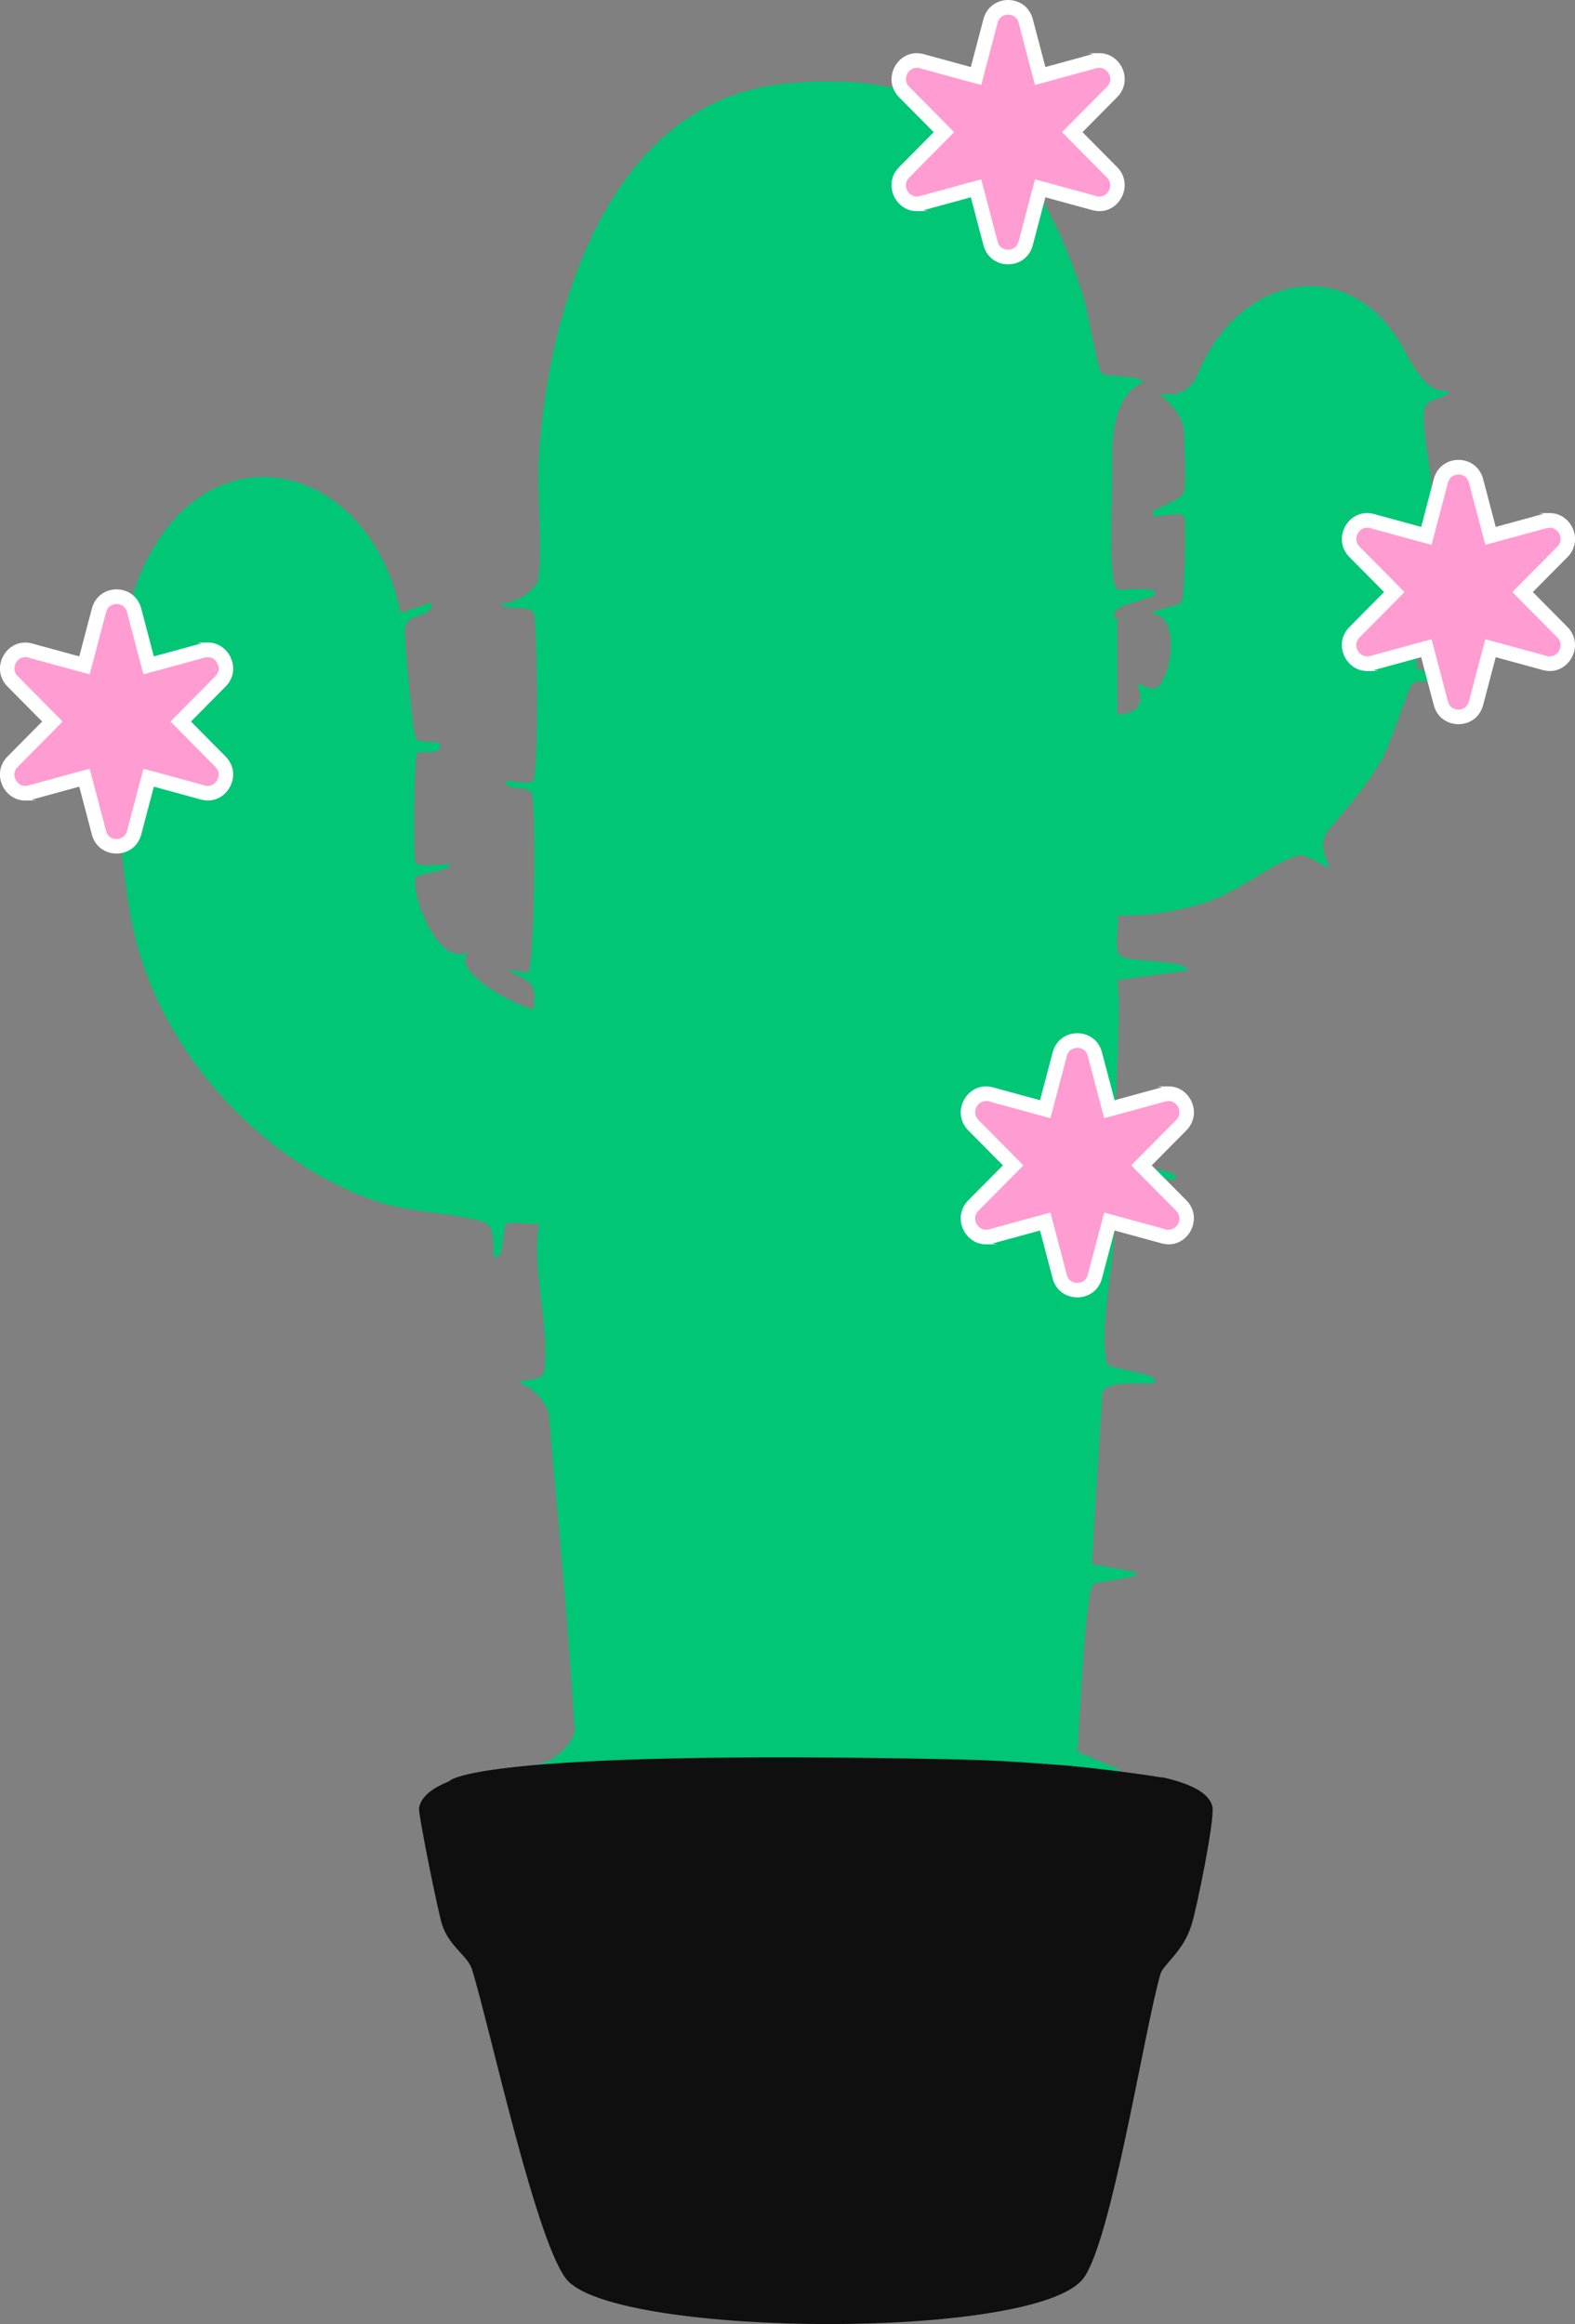
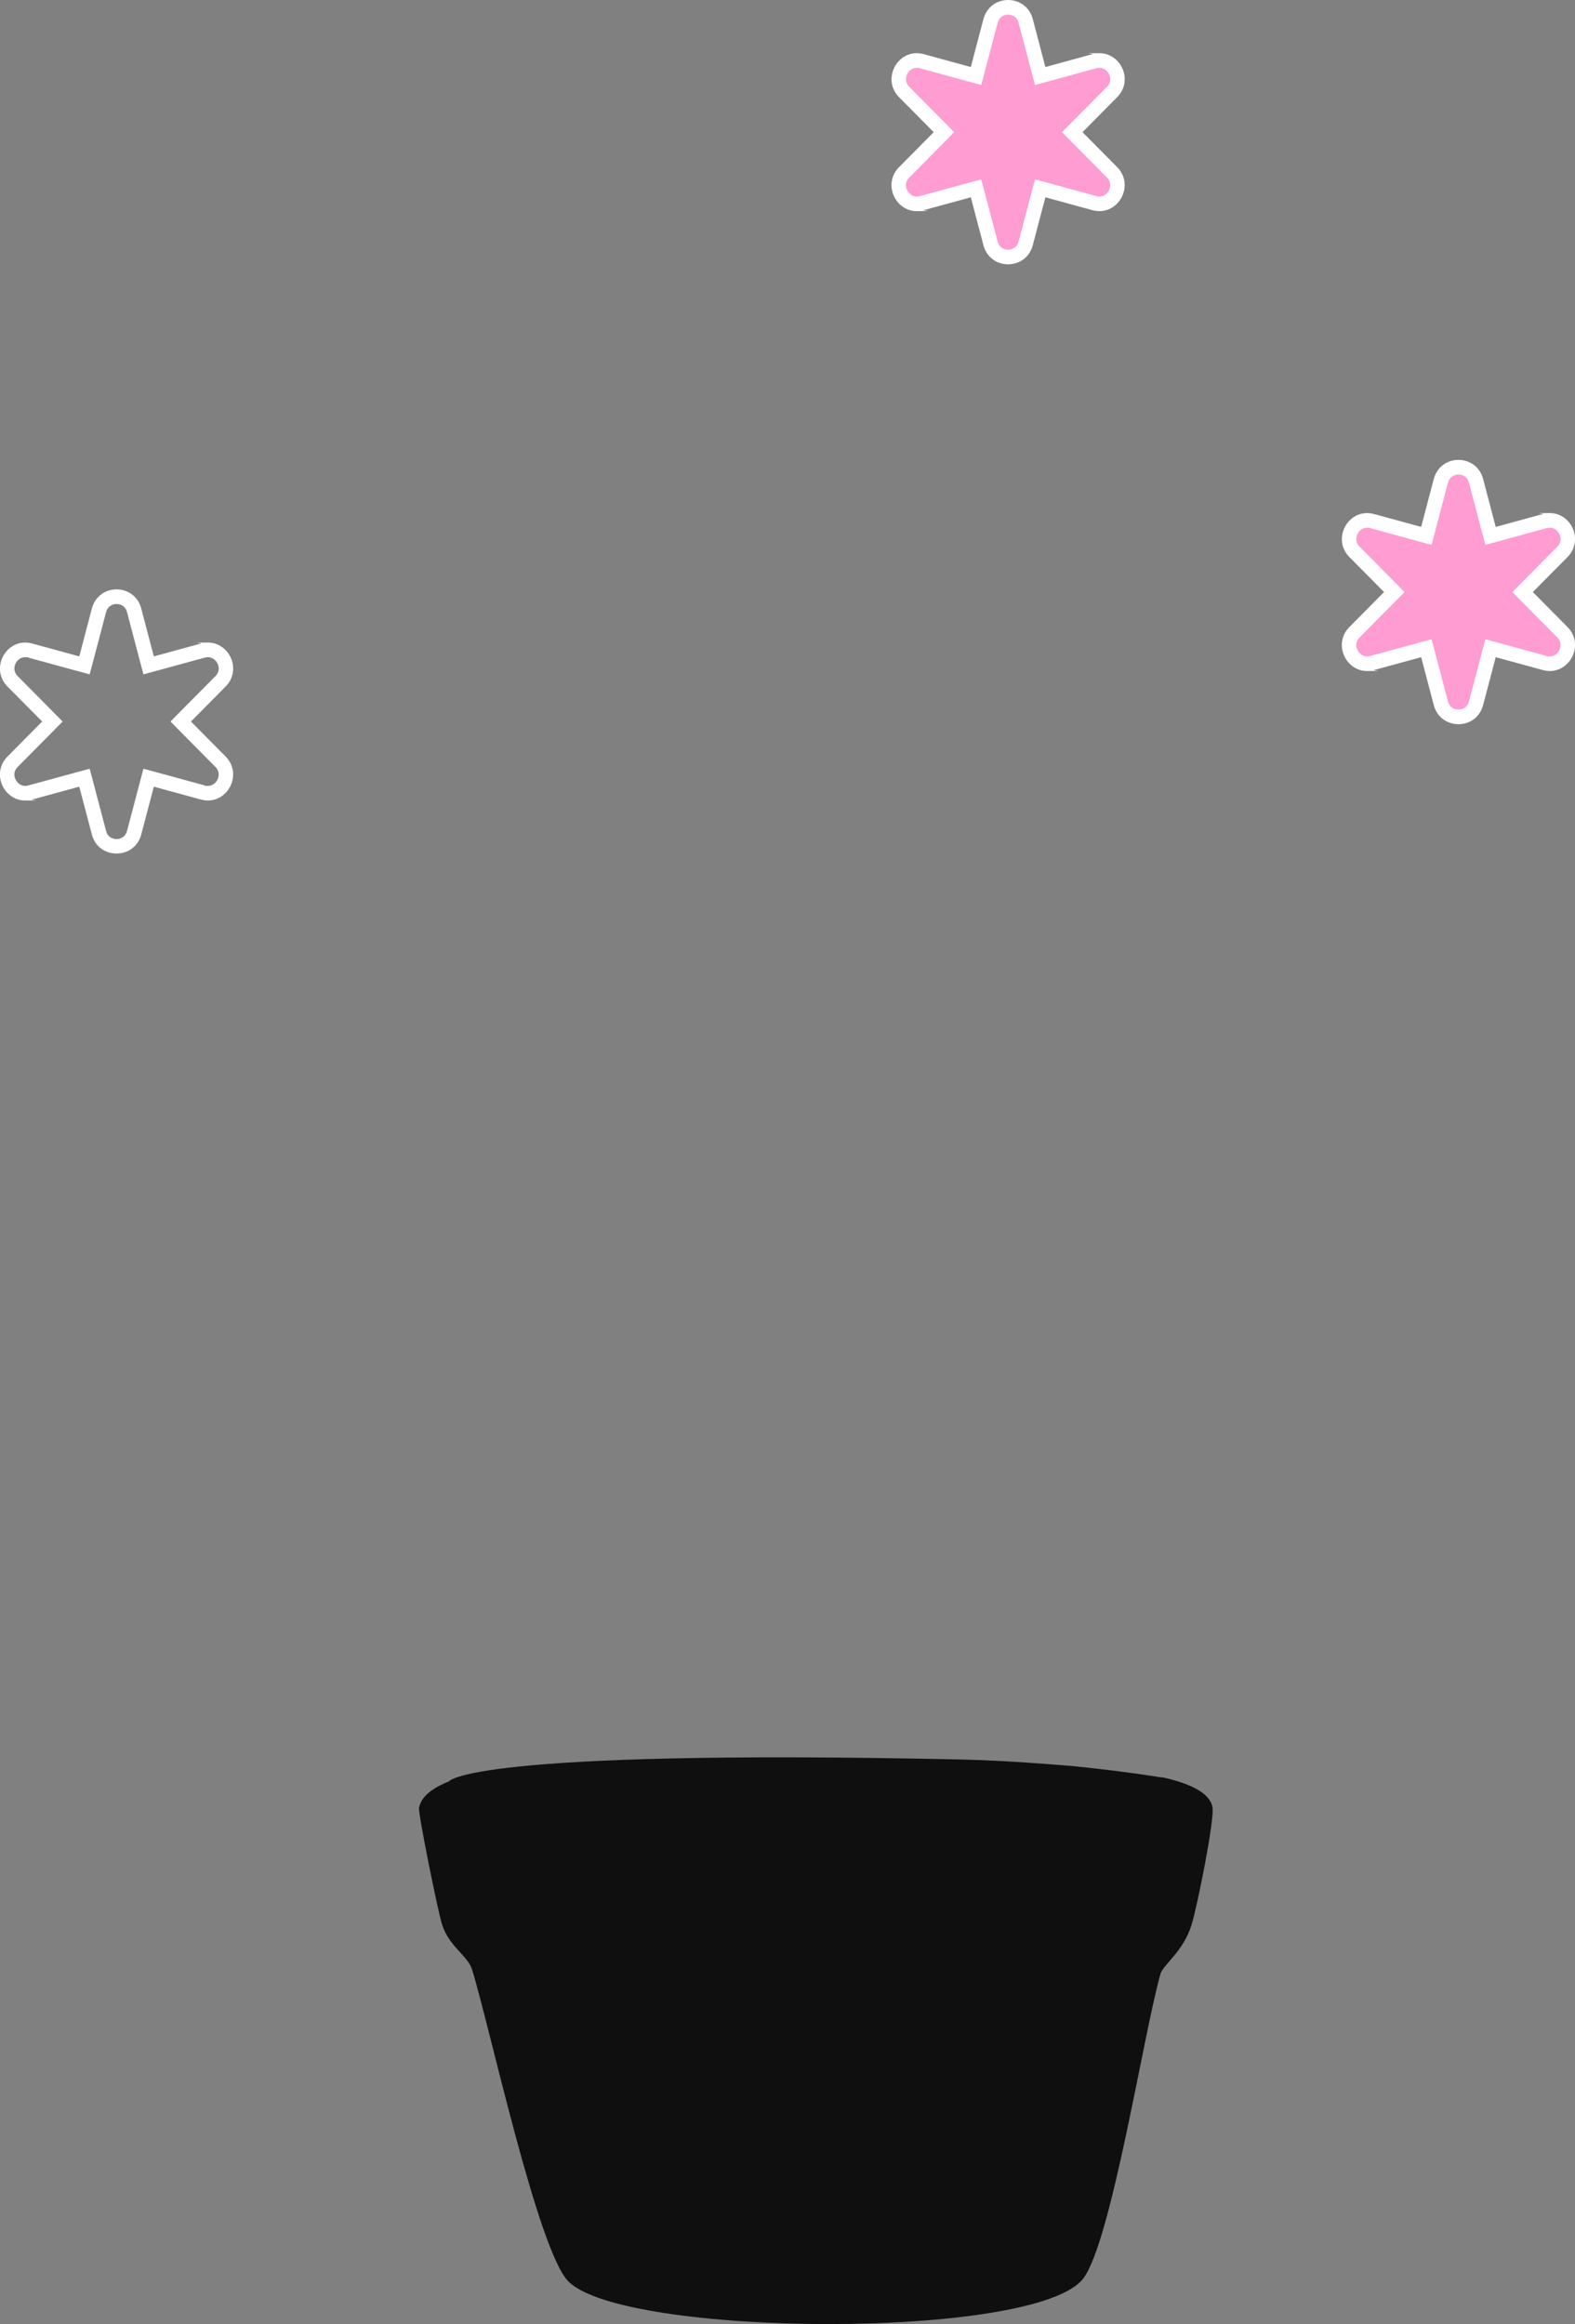
<svg xmlns="http://www.w3.org/2000/svg" viewBox="0 0 1001.3 1477.3" data-name="Layer 1" id="uuid-36b05a39-0195-431d-8764-f5de39becfc1">
  <rect x="0" y="0" width="1001.3" height="1477.3" fill="#808080" stroke="none" />
  <g>
-     <path style="fill: #00c675;" d="M710.3,454.2c22.6-1.3,12-18.5,13.1-19.5.7-.8,6.3,3.8,10.7,2.8,9.4-2.1,18-45.4-1.4-47.4,0-2.8,16.3-4.4,18.4-7.5,2-3,3.1-49.2,1.8-53.9-1.1-4.1-18,.3-19.5-.8-5.5-4.2,18.3-9,19.4-15.5,1.7-9.3,0-25.4,0-35.9s-5.3-16.5-15.7-26.4c13.9,2.7,20.8-3.8,24.8-13.4,25.6-61.9,96.3-77.3,130.4-15,6.2,11.4,15.3,29.5,28.5,26.4.7,5.9-14.5,4.1-15.3,12-2.1,19.5,8.3,47.1,3.4,68.6l18.6,5.8-17.9,4.7-9.4,84.7,16,9.6c-3.9,0-15.6-1.8-18.6,1.4-2.3,2.4-13.5,38-19.7,48.8-7.7,13.4-19.3,27.4-29.4,39.2-7.5,8.6-10.4,12.3-3.1,29-4.8-2-15.5-9.6-21-7.9-15.5,4.7-37.7,23.2-58.5,29.8-17.4,5.5-37.1,8.9-55.4,8.1,1,7.2-1.8,17.7.4,24,2.4,6.8,42.5,3.1,44.3,10.9l-44.9,6.2c3.9,18.9-5.2,105.7,1.7,115.6,1.4,2,42.6,5.1,35,10.9-2.1,1.7-40.2-4.4-39.8,6.9,6.6,31.1-10,82.5-3.4,110.4,1,3.8,37.3,6.1,29.4,12.3-2,1.6-33.2-3.4-32.5,7.9l-6.6,107.1,29.1,5.4c-2.4,4.8-25.6,5.2-28.1,7.5-5.3,4.5-8.9,91.7-10.1,106.4l27.3,11.6c-2.8,5.1-26.9-2.1-29.5,1.7-5.2,7.8-.4,37.3-12.7,46.1-3.7,2.7-40.6,5.9-48.9,6.4-58.8,3.1-136.8,3.2-195.6,0-14.9-.8-34.9-3.5-48.8-6.5-11.3-11.3-.1-46.6-17.9-49l-19.8-2.5c10.1,2,26.7-13.8,26.2-21.8-3.9-65.6-10.5-133.1-16.3-199-.7-8.5-10.3-18.9-18.8-21.2.1-3.3,15-.4,15.9-8.1,3.5-28.4-8.3-63.5-3.5-93.3-6.3.8-15-1.6-20.7,0-2.5.7-1,25.2-8,20.6-.3-.3,1.1-18.7-5.1-21.1-15.2-6.1-46.8-6.2-68.1-13.3-71.4-23.7-133.9-90.5-153.7-164-14.6-54.6-19.7-180.8,1-232.2,40.4-100.9,147.5-75.9,166.6,21.8l19.7-6.6c1.4,10.9-17.2,5.4-16.9,18,.3,11.7,4.4,58.5,6.8,68.3.8,3.3,15,1,15.7,4,1.5,7.4-13.5,3.5-14.8,5.4-2,2.8-2.4,62.9-1.1,69.3.7,3.5,19.5,1,22.1,1.3-.1,5.2-21.4,5.4-22.1,9.2-2.1,10.9,14.5,56.8,33.9,46.5-13.4,13.9,39.2,38.3,41.2,36,3-17.8-3.8-17-16.2-24.5l12.9,1.7c4.1-4,5.3-109.8,2-114.5-3.2-4.4-17-1-16.3-7.1,3.5-.8,17.2,3,17.9-1.1,3.1-17.7,2.3-85,.3-104.5-.8-7.9-21.4-1.8-20.8-7.6,7.9,1.1,22.6-8.9,23.3-15.3,3-24.6-1.1-52.7.4-77.9,5.6-94.4,45.3-225.2,155-236.8,109.7-11.6,160.6,39.7,190.8,134.1,3.2,10,8.9,45.1,11.8,49.3,2.7,3.8,24,.8,26.7,6.2-19.3,7.9-20.2,36-19.8,52.9.3,12.6-3,74.5,3,78.6,2.1,1.4,30.5-3.1,23.2,4.4-.7.7-19.5,5.2-23.3,8.5-4.2,3.7.3,5.4.3,6.5v60.4h.1Z" />
    <g>
-       <path style="fill: #ff9cd2;" d="M684.9,820.2c-4.3,0-9.5-2.2-11.2-8.7l-9.2-34.9-34.4,9.4c-1.1.3-2.2.5-3.3.5-4.5,0-8.6-2.9-10.5-7.4-1.8-4.5-.8-9.2,2.6-12.7l25.3-25.5-25.3-25.5c-3.4-3.5-4.4-8.2-2.6-12.7,1.8-4.5,6-7.4,10.5-7.4s2.1.2,3.3.5l34.4,9.4,9.2-34.9c1.7-6.4,6.9-8.7,11.2-8.7s9.5,2.3,11.2,8.7l9.2,34.9,34.4-9.4c1.1-.3,2.2-.5,3.3-.5,4.5,0,8.6,2.9,10.5,7.4,1.8,4.5.8,9.2-2.6,12.7l-25.3,25.5,25.3,25.5c3.4,3.5,4.4,8.2,2.6,12.7-1.8,4.5-6,7.4-10.5,7.4s-2.1-.2-3.3-.5l-34.4-9.4-9.2,34.9c-1.7,6.4-6.9,8.7-11.2,8.7Z" />
-       <path style="fill: #fff;" d="M684.9,666c1.2,0,5.5.4,6.7,5.3l8,30.4,2.4,9,8.9-2.4,30-8.2c.7-.2,1.4-.3,2.1-.3,3.3,0,5.4,2.4,6.3,4.5.7,1.6,1.3,4.7-1.6,7.6l-22,22.2-6.5,6.6,6.5,6.6,22,22.2c2.9,2.9,2.2,6,1.6,7.6-.8,2.1-3,4.5-6.3,4.5s-1.4,0-2.1-.3l-30-8.2-8.9-2.4-2.4,9-8,30.4c-1.3,4.9-5.5,5.3-6.7,5.3s-5.5-.4-6.7-5.3l-8-30.4-2.4-9-8.9,2.4-30,8.2c-.7.2-1.4.3-2.1.3-3.3,0-5.4-2.4-6.3-4.5-.7-1.6-1.3-4.7,1.6-7.6l22-22.2,6.5-6.6-6.5-6.6-22-22.2c-2.9-2.9-2.2-6-1.6-7.6.8-2.1,3-4.5,6.3-4.5s1.4,0,2.1.3l30,8.2,8.9,2.4,2.4-9,8-30.4c1.3-4.9,5.5-5.3,6.7-5.3ZM684.9,656.7c-6.7,0-13.5,4-15.7,12.2l-8,30.4-30-8.2c-1.5-.4-3.1-.6-4.4-.6-13.5,0-21.8,17.3-11.2,28l22,22.2-22,22.2c-10.6,10.7-2.4,28,11.2,28s2.9-.2,4.4-.6l30-8.2,8,30.4c2.1,8.1,8.9,12.1,15.7,12.1s13.5-4,15.7-12.1l8-30.4,30,8.2c1.5.4,3.1.6,4.4.6,13.5,0,21.8-17.3,11.2-28l-22-22.2,22-22.2c10.6-10.7,2.4-28-11.2-28s-2.9.2-4.4.6l-30,8.2-8-30.4c-2.1-8.1-8.9-12.2-15.7-12.2Z" />
-     </g>
+       </g>
  </g>
  <g>
    <path style="fill: #ff9cd2;" d="M927.2,455.8c-4.3,0-9.5-2.2-11.2-8.7l-9.2-34.9-34.4,9.4c-1.1.3-2.2.5-3.3.5-4.5,0-8.6-2.9-10.5-7.4-1.8-4.5-.8-9.2,2.6-12.7l25.3-25.5-25.3-25.5c-3.4-3.5-4.4-8.2-2.6-12.7,1.8-4.5,6-7.4,10.5-7.4s2.1.2,3.3.5l34.4,9.4,9.2-34.9c1.7-6.4,6.9-8.7,11.2-8.7s9.5,2.3,11.2,8.7l9.2,34.9,34.4-9.4c1.1-.3,2.2-.5,3.3-.5,4.5,0,8.6,2.9,10.5,7.4,1.8,4.5.8,9.2-2.6,12.7l-25.3,25.5,25.3,25.5c3.4,3.5,4.4,8.2,2.6,12.7-1.8,4.5-6,7.4-10.5,7.4s-2.1-.2-3.3-.5l-34.4-9.4-9.2,34.9c-1.7,6.4-6.9,8.7-11.2,8.7Z" />
    <path style="fill: #fff;" d="M927.2,301.6c1.2,0,5.5.4,6.7,5.3l8,30.4,2.4,9,8.9-2.4,30-8.2c.7-.2,1.4-.3,2.1-.3,3.3,0,5.4,2.4,6.3,4.5.7,1.6,1.3,4.7-1.6,7.6l-22,22.2-6.5,6.6,6.5,6.6,22,22.2c2.9,2.9,2.2,6,1.6,7.6-.8,2.1-3,4.5-6.3,4.5s-1.4,0-2.1-.3l-30-8.2-8.9-2.4-2.4,9-8,30.4c-1.3,4.9-5.5,5.3-6.7,5.3s-5.5-.4-6.7-5.3l-8-30.4-2.4-9-8.9,2.4-30,8.2c-.7.2-1.4.3-2.1.3-3.3,0-5.4-2.4-6.3-4.5-.7-1.6-1.3-4.7,1.6-7.6l22-22.2,6.5-6.6-6.5-6.6-22-22.2c-2.9-2.9-2.2-6-1.6-7.6.8-2.1,3-4.5,6.3-4.5s1.4,0,2.1.3l30,8.2,8.9,2.4,2.4-9,8-30.4c1.3-4.9,5.5-5.3,6.7-5.3ZM927.2,292.3c-6.7,0-13.5,4-15.7,12.2l-8,30.4-30-8.2c-1.5-.4-3.1-.6-4.4-.6-13.5,0-21.8,17.3-11.2,28l22,22.2-22,22.2c-10.6,10.7-2.4,28,11.2,28s2.9-.2,4.4-.6l30-8.2,8,30.4c2.1,8.1,8.9,12.2,15.7,12.2s13.5-4,15.7-12.2l8-30.4,30,8.2c1.5.4,3.1.6,4.4.6,13.5,0,21.8-17.3,11.2-28l-22-22.2,22-22.2c10.6-10.7,2.4-28-11.2-28s-2.9.2-4.4.6l-30,8.2-8-30.4c-2.1-8.1-8.9-12.2-15.7-12.2Z" />
  </g>
  <g>
    <path style="fill: #ff9cd2;" d="M640.9,163.5c-4.3,0-9.5-2.2-11.2-8.7l-9.2-34.9-34.4,9.4c-1.1.3-2.2.5-3.3.5-4.5,0-8.6-2.9-10.5-7.4-1.8-4.5-.8-9.2,2.6-12.7l25.3-25.5-25.3-25.5c-3.4-3.5-4.4-8.2-2.6-12.7,1.8-4.5,6-7.4,10.5-7.4s2.1.2,3.3.5l34.4,9.4,9.2-34.9c1.7-6.4,6.9-8.7,11.2-8.7s9.5,2.3,11.2,8.7l9.2,34.9,34.4-9.4c1.1-.3,2.2-.5,3.3-.5,4.5,0,8.6,2.9,10.5,7.4,1.8,4.5.8,9.2-2.6,12.7l-25.3,25.5,25.3,25.5c3.4,3.5,4.4,8.2,2.6,12.7s-6,7.4-10.5,7.4-2.1-.2-3.3-.5l-34.4-9.4-9.2,34.9c-1.7,6.4-6.9,8.7-11.2,8.7Z" />
    <path style="fill: #fff;" d="M640.9,9.3c1.2,0,5.5.4,6.7,5.3l8,30.4,2.4,9,8.9-2.4,30-8.2c.7-.2,1.4-.3,2.1-.3,3.3,0,5.4,2.4,6.3,4.5.7,1.6,1.3,4.7-1.6,7.6l-22,22.2-6.5,6.6,6.5,6.6,22,22.2c2.9,2.9,2.2,6,1.6,7.6-.8,2.1-3,4.5-6.3,4.5s-1.4,0-2.1-.3l-30-8.2-8.9-2.4-2.4,9-8,30.4c-1.3,4.9-5.5,5.3-6.7,5.3s-5.5-.4-6.7-5.3l-8-30.4-2.4-9-8.9,2.4-30,8.2c-.7.2-1.4.3-2.1.3-3.3,0-5.4-2.4-6.3-4.5-.7-1.6-1.3-4.7,1.6-7.6l22-22.2,6.5-6.6-6.5-6.6-22-22.2c-2.9-2.9-2.2-6-1.6-7.6.8-2.1,3-4.5,6.3-4.5s1.4,0,2.1.3l30,8.2,8.9,2.4,2.4-9,8-30.4c1.3-4.9,5.5-5.3,6.7-5.3ZM640.9,0c-6.7,0-13.5,4-15.7,12.2l-8,30.4-30-8.2c-1.5-.4-3.1-.6-4.4-.6-13.5,0-21.8,17.3-11.2,28l22,22.2-22,22.2c-10.6,10.7-2.4,28,11.2,28s2.9-.2,4.4-.6l30-8.2,8,30.4c2.1,8.1,8.9,12.2,15.7,12.2s13.5-4,15.7-12.2l8-30.4,30,8.2c1.5.4,3.1.6,4.4.6,13.5,0,21.8-17.3,11.2-28l-22-22.2,22-22.2c10.6-10.7,2.4-28-11.2-28s-2.9.2-4.4.6l-30,8.2-8-30.4c-2.1-8.1-8.9-12.2-15.7-12.2Z" />
  </g>
  <g>
-     <path style="fill: #ff9cd2;" d="M74.1,538c-4.3,0-9.5-2.2-11.1-8.7l-9.2-34.9-34.4,9.4c-1.1.3-2.2.5-3.3.5-4.5,0-8.6-2.9-10.5-7.4-1.8-4.5-.8-9.2,2.6-12.7l25.3-25.5-25.3-25.5c-3.4-3.5-4.4-8.2-2.6-12.7,1.8-4.5,6-7.4,10.5-7.4s2.1.2,3.3.5l34.4,9.4,9.2-34.9c1.7-6.4,6.9-8.7,11.1-8.7s9.5,2.3,11.2,8.7l9.2,34.9,34.4-9.4c1.1-.3,2.2-.5,3.3-.5,4.5,0,8.6,2.9,10.5,7.4,1.8,4.5.8,9.2-2.6,12.7l-25.3,25.5,25.3,25.5c3.4,3.5,4.4,8.2,2.6,12.7-1.8,4.5-6,7.4-10.5,7.4s-2.1-.2-3.3-.5l-34.4-9.4-9.2,34.9c-1.7,6.4-6.9,8.7-11.2,8.7Z" />
    <path style="fill: #fff;" d="M74.1,383.9c1.2,0,5.5.4,6.7,5.3l8,30.4,2.4,9,8.9-2.4,30-8.2c.7-.2,1.4-.3,2.1-.3,3.3,0,5.4,2.4,6.3,4.5.7,1.6,1.3,4.7-1.6,7.6l-22,22.2-6.5,6.6,6.5,6.6,22,22.2c2.9,2.9,2.2,6,1.6,7.6-.8,2.1-3,4.5-6.3,4.5s-1.4,0-2.1-.3l-30-8.2-8.9-2.4-2.4,9-8,30.4c-1.3,4.9-5.5,5.3-6.7,5.3s-5.5-.4-6.7-5.3l-8-30.4-2.4-9-8.9,2.4-30,8.2c-.7.2-1.4.3-2.1.3-3.3,0-5.4-2.4-6.3-4.5-.7-1.6-1.3-4.7,1.6-7.6l22-22.2,6.5-6.6-6.5-6.6-22-22.2c-2.9-2.9-2.2-6-1.6-7.6.8-2.1,3-4.5,6.3-4.5s1.4,0,2.1.3l30,8.2,8.9,2.4,2.4-9,8-30.4c1.3-4.9,5.5-5.3,6.7-5.3ZM74.1,374.6c-6.7,0-13.5,4-15.7,12.2l-8,30.4-30-8.2c-1.5-.4-3.1-.6-4.4-.6-13.5,0-21.8,17.3-11.2,28l22,22.2-22,22.2c-10.6,10.7-2.4,28,11.2,28s2.9-.2,4.4-.6l30-8.2,8,30.4c2.1,8.1,8.9,12.1,15.7,12.1s13.5-4,15.7-12.1l8-30.4,30,8.2c1.5.4,3.1.6,4.4.6,13.5,0,21.8-17.3,11.2-28l-22-22.2,22-22.2c10.6-10.7,2.4-28-11.2-28s-2.9.2-4.4.6l-30,8.2-8-30.4c-2.1-8.1-8.9-12.2-15.7-12.2Z" />
  </g>
  <path style="fill: #0f0f0f;" d="M738.9,1129.8c-19.4-3.1-38.8-5.5-58.1-7.4-5.8-.5-11.5-.9-16.9-1.3-17.9-1.4-35.9-2.4-53.8-2.8-312.6-6.7-324.6,13.9-324.6,13.9-10.6,4.2-17.8,9.7-19.1,16.9-.6,3.7,12.1,66.3,14.6,74,4.5,14.2,16.5,20,19.1,28.7,11.1,35.7,41.8,178.5,61.2,198.2,35.1,35.6,297,37.4,327.3-1.7,17.9-23.2,38.5-156.2,49.1-193.5,1.7-6.2,14.4-14,19.8-31.3,3.4-10.8,14.9-67.3,13.3-75.1-2-9.2-14.7-14.9-31.9-18.8Z" />
</svg>